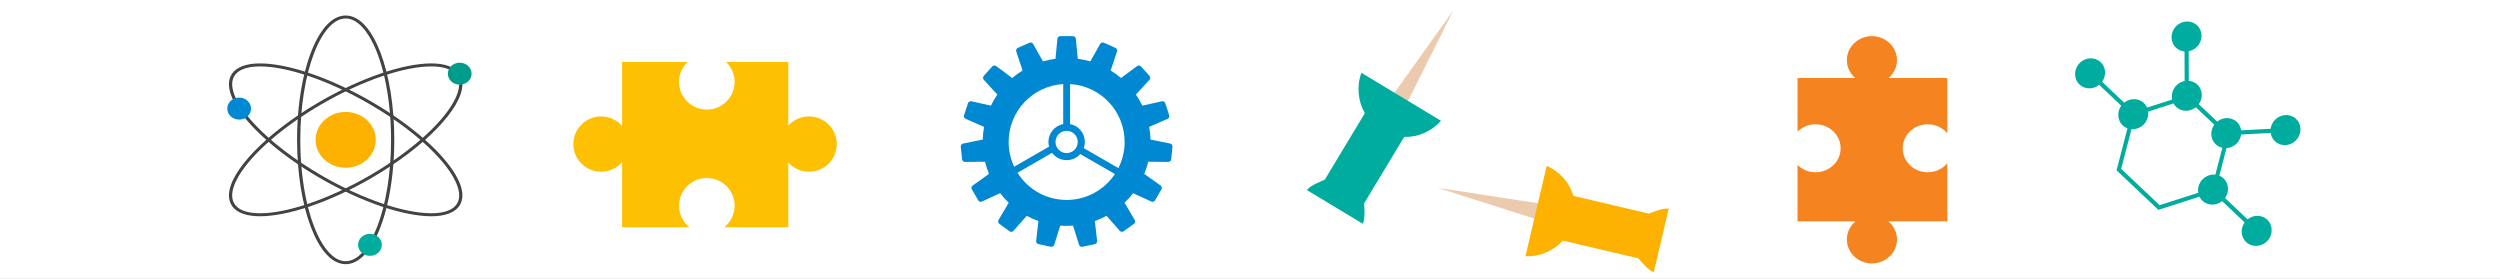
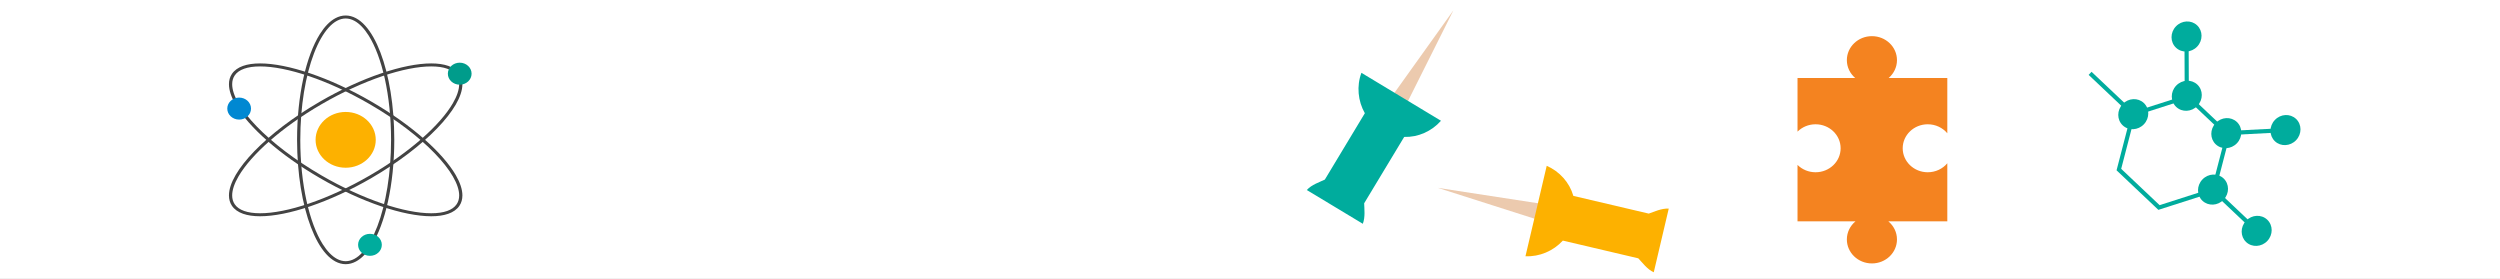
<svg xmlns="http://www.w3.org/2000/svg" width="484" height="54" viewBox="0 0 484 54" fill="none">
  <rect x="0" y="0" width="484" height="54" fill="#333333" stroke="none" />
  <g clip-path="url(#clip0_1058_701)">
    <rect width="484" height="54" fill="white" />
    <path fill-rule="evenodd" clip-rule="evenodd" d="M76.022 27.073H75.71C75.71 33.612 74.695 39.532 73.063 43.793C72.247 45.924 71.279 47.638 70.225 48.8C69.7 49.384 69.152 49.827 68.6 50.122C68.047 50.418 67.491 50.565 66.921 50.568C66.355 50.565 65.797 50.418 65.244 50.122C64.278 49.607 63.331 48.63 62.474 47.268C61.186 45.221 60.096 42.317 59.335 38.852C58.574 35.388 58.137 31.364 58.137 27.073C58.137 20.534 59.152 14.615 60.783 10.353C61.596 8.222 62.568 6.508 63.621 5.347C64.147 4.762 64.692 4.319 65.244 4.024C65.797 3.728 66.355 3.581 66.921 3.578C67.491 3.581 68.047 3.728 68.6 4.024C69.569 4.539 70.513 5.516 71.372 6.878C72.658 8.925 73.748 11.83 74.511 15.294C75.271 18.759 75.71 22.782 75.71 27.073H76.022H76.334C76.334 20.476 75.313 14.505 73.652 10.161C72.82 7.987 71.829 6.216 70.704 4.973C70.14 4.352 69.546 3.863 68.914 3.523C68.282 3.185 67.611 3 66.921 3C66.234 3 65.565 3.185 64.933 3.523C63.826 4.116 62.828 5.171 61.935 6.586C60.597 8.715 59.497 11.67 58.722 15.177C57.954 18.685 57.513 22.744 57.513 27.073C57.513 33.67 58.534 39.641 60.195 43.985C61.027 46.159 62.018 47.93 63.142 49.173C63.703 49.794 64.3 50.283 64.933 50.623C65.565 50.961 66.234 51.146 66.921 51.146C67.611 51.146 68.282 50.961 68.914 50.623C70.019 50.03 71.019 48.975 71.912 47.56C73.249 45.431 74.349 42.476 75.122 38.969C75.893 35.461 76.334 31.402 76.334 27.073H76.022Z" fill="#434343" />
    <path fill-rule="evenodd" clip-rule="evenodd" d="M71.75 34.221L71.583 33.974C67.541 36.321 63.51 38.152 59.85 39.395C56.192 40.638 52.902 41.29 50.36 41.287C49.139 41.287 48.096 41.138 47.267 40.843C46.435 40.547 45.824 40.115 45.436 39.537C45.111 39.055 44.948 38.49 44.948 37.835C44.947 36.795 45.368 35.535 46.177 34.144C47.393 32.057 49.473 29.683 52.221 27.276C54.968 24.867 58.381 22.421 62.261 20.172C66.304 17.825 70.335 15.994 73.994 14.751C77.653 13.508 80.943 12.856 83.486 12.859C84.706 12.856 85.751 13.007 86.581 13.303C87.41 13.597 88.02 14.031 88.409 14.609C88.735 15.091 88.896 15.657 88.896 16.309C88.896 17.351 88.478 18.612 87.667 20.002C86.453 22.09 84.372 24.461 81.625 26.87C78.877 29.277 75.464 31.725 71.583 33.974L71.75 34.221L71.917 34.467C77.131 31.441 81.518 28.062 84.608 24.869C86.154 23.271 87.374 21.721 88.218 20.278C89.055 18.832 89.52 17.493 89.52 16.309C89.523 15.571 89.337 14.885 88.94 14.299C88.466 13.6 87.728 13.09 86.803 12.76C85.878 12.433 84.758 12.278 83.486 12.278C80.831 12.278 77.487 12.95 73.778 14.209C70.072 15.467 66.008 17.316 61.93 19.68C56.714 22.706 52.33 26.084 49.237 29.277C47.691 30.876 46.47 32.425 45.628 33.869C44.79 35.312 44.325 36.651 44.325 37.835C44.325 38.576 44.511 39.261 44.905 39.844C45.378 40.547 46.118 41.056 47.043 41.383C47.968 41.713 49.086 41.868 50.36 41.868C53.014 41.865 56.359 41.196 60.067 39.938C63.773 38.68 67.837 36.831 71.917 34.467L71.75 34.221Z" fill="#434343" />
    <path fill-rule="evenodd" clip-rule="evenodd" d="M62.096 34.221L61.929 34.467C66.009 36.831 70.073 38.68 73.778 39.938C77.485 41.196 80.831 41.865 83.486 41.868C84.759 41.868 85.875 41.713 86.803 41.383C87.728 41.056 88.467 40.547 88.94 39.844C89.335 39.261 89.521 38.576 89.521 37.835C89.521 36.651 89.056 35.312 88.218 33.869C86.954 31.702 84.835 29.295 82.055 26.855C79.271 24.418 75.829 21.95 71.915 19.68C67.838 17.316 63.774 15.467 60.067 14.209C56.359 12.95 53.014 12.278 50.36 12.278C49.087 12.278 47.968 12.433 47.043 12.76C46.118 13.09 45.379 13.6 44.905 14.299C44.509 14.885 44.323 15.571 44.326 16.309C44.326 17.493 44.788 18.832 45.628 20.278C46.889 22.442 49.011 24.849 51.791 27.291C54.572 29.729 58.018 32.197 61.929 34.467L62.096 34.221L62.263 33.974C57.09 30.974 52.744 27.624 49.703 24.481C48.182 22.911 46.988 21.392 46.178 20.002C45.368 18.612 44.947 17.351 44.95 16.309C44.95 15.657 45.111 15.091 45.437 14.609C45.825 14.031 46.436 13.597 47.265 13.303C48.094 13.007 49.139 12.856 50.36 12.859C52.902 12.856 56.192 13.508 59.851 14.751C63.511 15.994 67.541 17.825 71.584 20.172C76.757 23.17 81.103 26.52 84.143 29.663C85.665 31.236 86.858 32.752 87.668 34.144C88.478 35.535 88.897 36.795 88.897 37.835C88.897 38.49 88.735 39.055 88.41 39.537C88.021 40.115 87.411 40.547 86.578 40.843C85.749 41.138 84.707 41.287 83.486 41.287C80.944 41.29 77.652 40.638 73.995 39.395C70.336 38.152 66.305 36.321 62.263 33.974L62.096 34.221Z" fill="#434343" />
    <path fill-rule="evenodd" clip-rule="evenodd" d="M61.097 27.073C61.097 24.09 63.705 21.673 66.924 21.673C70.139 21.673 72.747 24.09 72.747 27.073C72.747 30.056 70.139 32.473 66.924 32.473C63.705 32.473 61.097 30.056 61.097 27.073" fill="#FDB100" />
    <path fill-rule="evenodd" clip-rule="evenodd" d="M86.703 14.266C86.703 13.088 87.732 12.135 89.002 12.135C90.272 12.135 91.3 13.088 91.3 14.266C91.3 15.443 90.272 16.396 89.002 16.396C87.732 16.396 86.703 15.443 86.703 14.266" fill="#009C8B" />
    <path fill-rule="evenodd" clip-rule="evenodd" d="M44 21.022C44 19.845 45.029 18.892 46.299 18.892C47.569 18.892 48.598 19.845 48.598 21.022C48.598 22.2 47.569 23.153 46.299 23.153C45.029 23.153 44 22.2 44 21.022" fill="#0088D2" />
    <path fill-rule="evenodd" clip-rule="evenodd" d="M69.325 47.4C69.325 46.222 70.355 45.269 71.624 45.269C72.894 45.269 73.923 46.222 73.923 47.4C73.923 48.577 72.894 49.53 71.624 49.53C70.355 49.53 69.325 48.577 69.325 47.4" fill="#00AC9D" />
-     <path fill-rule="evenodd" clip-rule="evenodd" d="M142.224 39.822C142.224 41.513 141.436 43.019 140.207 44H140.203H152.618V31.475C153.604 32.561 155.031 33.247 156.618 33.247C159.591 33.247 162 30.85 162 27.893C162 24.937 159.591 22.54 156.618 22.54C155.031 22.54 153.604 23.226 152.618 24.316V12.004H140.575C141.593 12.975 142.224 14.342 142.224 15.853C142.224 18.809 139.814 21.21 136.842 21.21C133.869 21.21 131.459 18.809 131.459 15.853C131.459 14.342 132.091 12.975 133.108 12V12.004H120.441V24.38C119.455 23.253 118.005 22.54 116.383 22.54C113.41 22.54 111 24.937 111 27.893C111 30.85 113.41 33.247 116.383 33.247C118.005 33.247 119.455 32.534 120.441 31.407V44H133.48C132.247 43.019 131.459 41.513 131.459 39.822C131.459 36.866 133.869 34.469 136.842 34.469C139.814 34.469 142.224 36.866 142.224 39.822Z" fill="#FDC003" />
-     <path fill-rule="evenodd" clip-rule="evenodd" d="M226.545 27.789L222.743 27.02C222.72 26.182 222.633 25.358 222.487 24.556L226.042 23.013C226.314 22.9 226.447 22.597 226.356 22.317L225.602 19.989C225.512 19.709 225.222 19.545 224.938 19.611L221.16 20.453C220.799 19.702 220.382 18.988 219.915 18.308L222.535 15.452C222.735 15.236 222.735 14.906 222.538 14.686L220.901 12.867C220.704 12.652 220.375 12.617 220.139 12.793L217.025 15.099C216.395 14.565 215.728 14.078 215.025 13.641L216.258 9.969C216.349 9.695 216.215 9.388 215.948 9.271L213.713 8.272C213.446 8.154 213.132 8.26 212.986 8.512L211.082 11.885C210.296 11.658 209.487 11.485 208.658 11.375L208.289 7.514C208.262 7.223 208.018 7 207.723 7H205.277C204.982 7 204.738 7.223 204.711 7.514L204.342 11.375C203.513 11.485 202.703 11.658 201.918 11.885L200.012 8.512C199.872 8.26 199.558 8.154 199.29 8.272L197.052 9.271C196.785 9.388 196.651 9.695 196.741 9.969L197.975 13.641C197.271 14.078 196.603 14.565 195.975 15.099L192.861 12.793C192.625 12.617 192.295 12.652 192.099 12.867L190.461 14.686C190.264 14.906 190.264 15.236 190.465 15.452L193.085 18.308C192.617 18.988 192.201 19.702 191.843 20.453L188.065 19.611C187.778 19.545 187.492 19.709 187.397 19.989L186.642 22.317C186.553 22.597 186.686 22.9 186.958 23.013L190.512 24.556C190.367 25.358 190.28 26.182 190.257 27.02L186.455 27.789C186.167 27.849 185.972 28.116 186.003 28.406L186.258 30.841C186.29 31.131 186.536 31.351 186.831 31.351L190.704 31.313C190.901 32.121 191.156 32.911 191.466 33.669L188.313 35.916C188.073 36.085 188.001 36.41 188.151 36.662L189.377 38.783C189.521 39.039 189.837 39.137 190.104 39.014L193.63 37.404C194.137 38.06 194.691 38.673 195.288 39.243L193.316 42.585C193.166 42.837 193.234 43.159 193.469 43.331L195.453 44.773C195.689 44.946 196.018 44.906 196.211 44.686L198.776 41.787C199.499 42.177 200.256 42.514 201.038 42.794L200.598 46.642C200.563 46.933 200.755 47.2 201.047 47.264L203.438 47.77C203.725 47.832 204.011 47.664 204.098 47.385L205.264 43.685C205.673 43.717 206.085 43.736 206.498 43.736C206.918 43.736 207.327 43.717 207.739 43.685L208.902 47.385C208.987 47.664 209.275 47.832 209.562 47.77L211.958 47.264C212.244 47.2 212.437 46.933 212.401 46.642L211.962 42.794C212.747 42.514 213.501 42.177 214.224 41.787L216.788 44.686C216.981 44.906 217.311 44.946 217.547 44.773L219.529 43.331C219.766 43.159 219.832 42.837 219.684 42.585L217.712 39.243C218.312 38.673 218.862 38.06 219.368 37.404L222.896 39.014C223.163 39.137 223.477 39.039 223.627 38.783L224.849 36.662C224.997 36.41 224.927 36.085 224.688 35.916L221.533 33.669C221.844 32.911 222.099 32.121 222.296 31.313L226.172 31.351C226.462 31.351 226.71 31.131 226.742 30.841L226.997 28.406C227.028 28.116 226.831 27.849 226.545 27.789M195.272 27.484C195.272 21.505 199.946 16.622 205.834 16.276V24.022C204.208 24.333 202.974 25.762 202.974 27.484C202.974 27.793 203.021 28.096 203.097 28.387L196.348 32.278C195.661 30.825 195.272 29.199 195.272 27.484M204.346 27.484C204.346 26.293 205.311 25.33 206.498 25.33C207.688 25.33 208.654 26.293 208.654 27.484C208.654 28.673 207.688 29.636 206.498 29.636C205.311 29.636 204.346 28.673 204.346 27.484M207.166 24.022V16.276C213.058 16.622 217.727 21.505 217.727 27.484C217.727 29.305 217.292 31.025 216.518 32.545L209.812 28.677C209.946 28.304 210.024 27.904 210.024 27.484C210.024 25.762 208.796 24.333 207.166 24.022M196.989 33.449L203.678 29.589C204.318 30.448 205.343 31.006 206.498 31.006C207.55 31.006 208.489 30.547 209.133 29.82L215.85 33.696C213.838 36.717 210.402 38.709 206.498 38.709C202.491 38.709 198.976 36.607 196.989 33.449" fill="#0088D2" />
    <path fill-rule="evenodd" clip-rule="evenodd" d="M278.353 36.367L299.591 43.144L300.386 39.755L278.353 36.367Z" fill="#ECCAAE" />
    <path fill-rule="evenodd" clip-rule="evenodd" d="M317.17 50.01L302.568 46.579C300.731 48.583 298.049 49.738 295.33 49.608L299.444 32.101C301.937 33.196 303.849 35.313 304.602 37.925L319.204 41.353C320.248 40.991 321.671 40.313 323.069 40.383L320.169 52.713C318.889 52.154 317.943 50.801 317.17 50.01" fill="#FDB100" />
    <path fill-rule="evenodd" clip-rule="evenodd" d="M281.38 2L268.416 20.137L271.396 21.934L281.38 2Z" fill="#ECCAAE" />
    <path fill-rule="evenodd" clip-rule="evenodd" d="M256.491 34.764L264.233 21.919C262.889 19.554 262.614 16.646 263.571 14.098L278.973 23.38C277.165 25.418 274.564 26.592 271.85 26.509L264.103 39.354C264.131 40.458 264.339 42.022 263.843 43.325L253 36.789C253.921 35.741 255.502 35.257 256.491 34.764" fill="#00AC9D" />
    <path fill-rule="evenodd" clip-rule="evenodd" d="M373.213 24.061C374.746 24.061 376.111 24.742 377 25.802V25.805V15.095H365.649C366.633 14.244 367.255 13.012 367.255 11.643C367.255 9.079 365.083 7 362.403 7C359.724 7 357.552 9.079 357.552 11.643C357.552 13.012 358.173 14.244 359.161 15.095H348V25.484C348.883 24.606 350.122 24.061 351.492 24.061C354.174 24.061 356.346 26.14 356.346 28.705C356.346 31.27 354.174 33.349 351.492 33.349C350.122 33.349 348.883 32.804 348 31.927V42.855H359.219C358.198 43.706 357.552 44.957 357.552 46.355C357.552 48.921 359.724 51 362.403 51C365.083 51 367.255 48.921 367.255 46.355C367.255 44.957 366.609 43.706 365.588 42.855H377V31.606C376.111 32.669 374.746 33.349 373.213 33.349C370.535 33.349 368.363 31.27 368.363 28.705C368.363 26.14 370.535 24.061 373.213 24.061" fill="#F48320" />
    <path fill-rule="evenodd" clip-rule="evenodd" d="M431.32 26.066L431.603 25.767L423.672 18.267L412.67 21.792L409.765 32.973L417.86 40.629L428.862 37.103L431.767 25.922L431.603 25.767L431.32 26.066L430.933 25.981L428.202 36.48L418.099 39.718L410.663 32.686L413.33 22.416L423.437 19.177L431.037 26.365L431.32 26.066L430.933 25.981L431.32 26.066Z" fill="#00AC9D" />
    <path fill-rule="evenodd" clip-rule="evenodd" d="M413.284 21.804L404.926 13.901L404.36 14.499L412.718 22.403" fill="#00AC9D" />
    <path fill-rule="evenodd" clip-rule="evenodd" d="M437.175 44.397L428.817 36.493L428.251 37.091L436.609 44.995" fill="#00AC9D" />
    <path fill-rule="evenodd" clip-rule="evenodd" d="M423.763 18.518L423.714 6.729L422.91 6.771L422.958 18.56" fill="#00AC9D" />
    <path fill-rule="evenodd" clip-rule="evenodd" d="M431.015 26.178L442.788 25.568L442.783 24.764L431.011 25.372" fill="#00AC9D" />
    <path fill-rule="evenodd" clip-rule="evenodd" d="M410.955 24.267C409.816 23.19 409.809 21.348 410.938 20.154C412.068 18.959 413.907 18.864 415.046 19.941C416.185 21.018 416.193 22.86 415.063 24.054C413.934 25.248 412.094 25.344 410.955 24.267" fill="#00AC9D" />
    <path fill-rule="evenodd" clip-rule="evenodd" d="M434.846 46.859C433.707 45.782 433.7 43.94 434.829 42.746C435.959 41.551 437.798 41.456 438.937 42.533C440.076 43.61 440.083 45.452 438.954 46.646C437.825 47.841 435.985 47.936 434.846 46.859" fill="#00AC9D" />
-     <path fill-rule="evenodd" clip-rule="evenodd" d="M402.597 16.363C401.458 15.286 401.45 13.444 402.58 12.249C403.709 11.055 405.549 10.96 406.687 12.037C407.826 13.114 407.834 14.956 406.704 16.15C405.575 17.344 403.736 17.439 402.597 16.363" fill="#00AC9D" />
    <path fill-rule="evenodd" clip-rule="evenodd" d="M421.268 9.23C420.129 8.153 420.121 6.311 421.251 5.117C422.38 3.923 424.22 3.827 425.359 4.904C426.497 5.981 426.505 7.823 425.376 9.017C424.246 10.212 422.407 10.307 421.268 9.23" fill="#00AC9D" />
    <path fill-rule="evenodd" clip-rule="evenodd" d="M428.967 27.939C427.829 26.862 427.821 25.02 428.95 23.825C430.08 22.631 431.919 22.536 433.058 23.613C434.197 24.689 434.205 26.531 433.075 27.726C431.946 28.92 430.106 29.015 428.967 27.939" fill="#00AC9D" />
    <path fill-rule="evenodd" clip-rule="evenodd" d="M421.315 20.702C420.176 19.625 420.169 17.783 421.298 16.589C422.427 15.395 424.267 15.299 425.406 16.376C426.545 17.453 426.552 19.295 425.423 20.489C424.293 21.684 422.454 21.779 421.315 20.702" fill="#00AC9D" />
    <path fill-rule="evenodd" clip-rule="evenodd" d="M440.425 27.345C439.286 26.268 439.278 24.427 440.408 23.232C441.537 22.038 443.376 21.942 444.515 23.02C445.654 24.096 445.662 25.938 444.532 27.133C443.403 28.327 441.563 28.422 440.425 27.345" fill="#00AC9D" />
    <path fill-rule="evenodd" clip-rule="evenodd" d="M426.395 38.867C425.256 37.79 425.248 35.948 426.378 34.754C427.507 33.559 429.347 33.464 430.485 34.541C431.624 35.618 431.632 37.46 430.502 38.654C429.373 39.849 427.533 39.944 426.395 38.867" fill="#00AC9D" />
  </g>
  <defs>
    <clipPath id="clip0_1058_701">
      <rect width="484" height="54" fill="white" />
    </clipPath>
  </defs>
</svg>